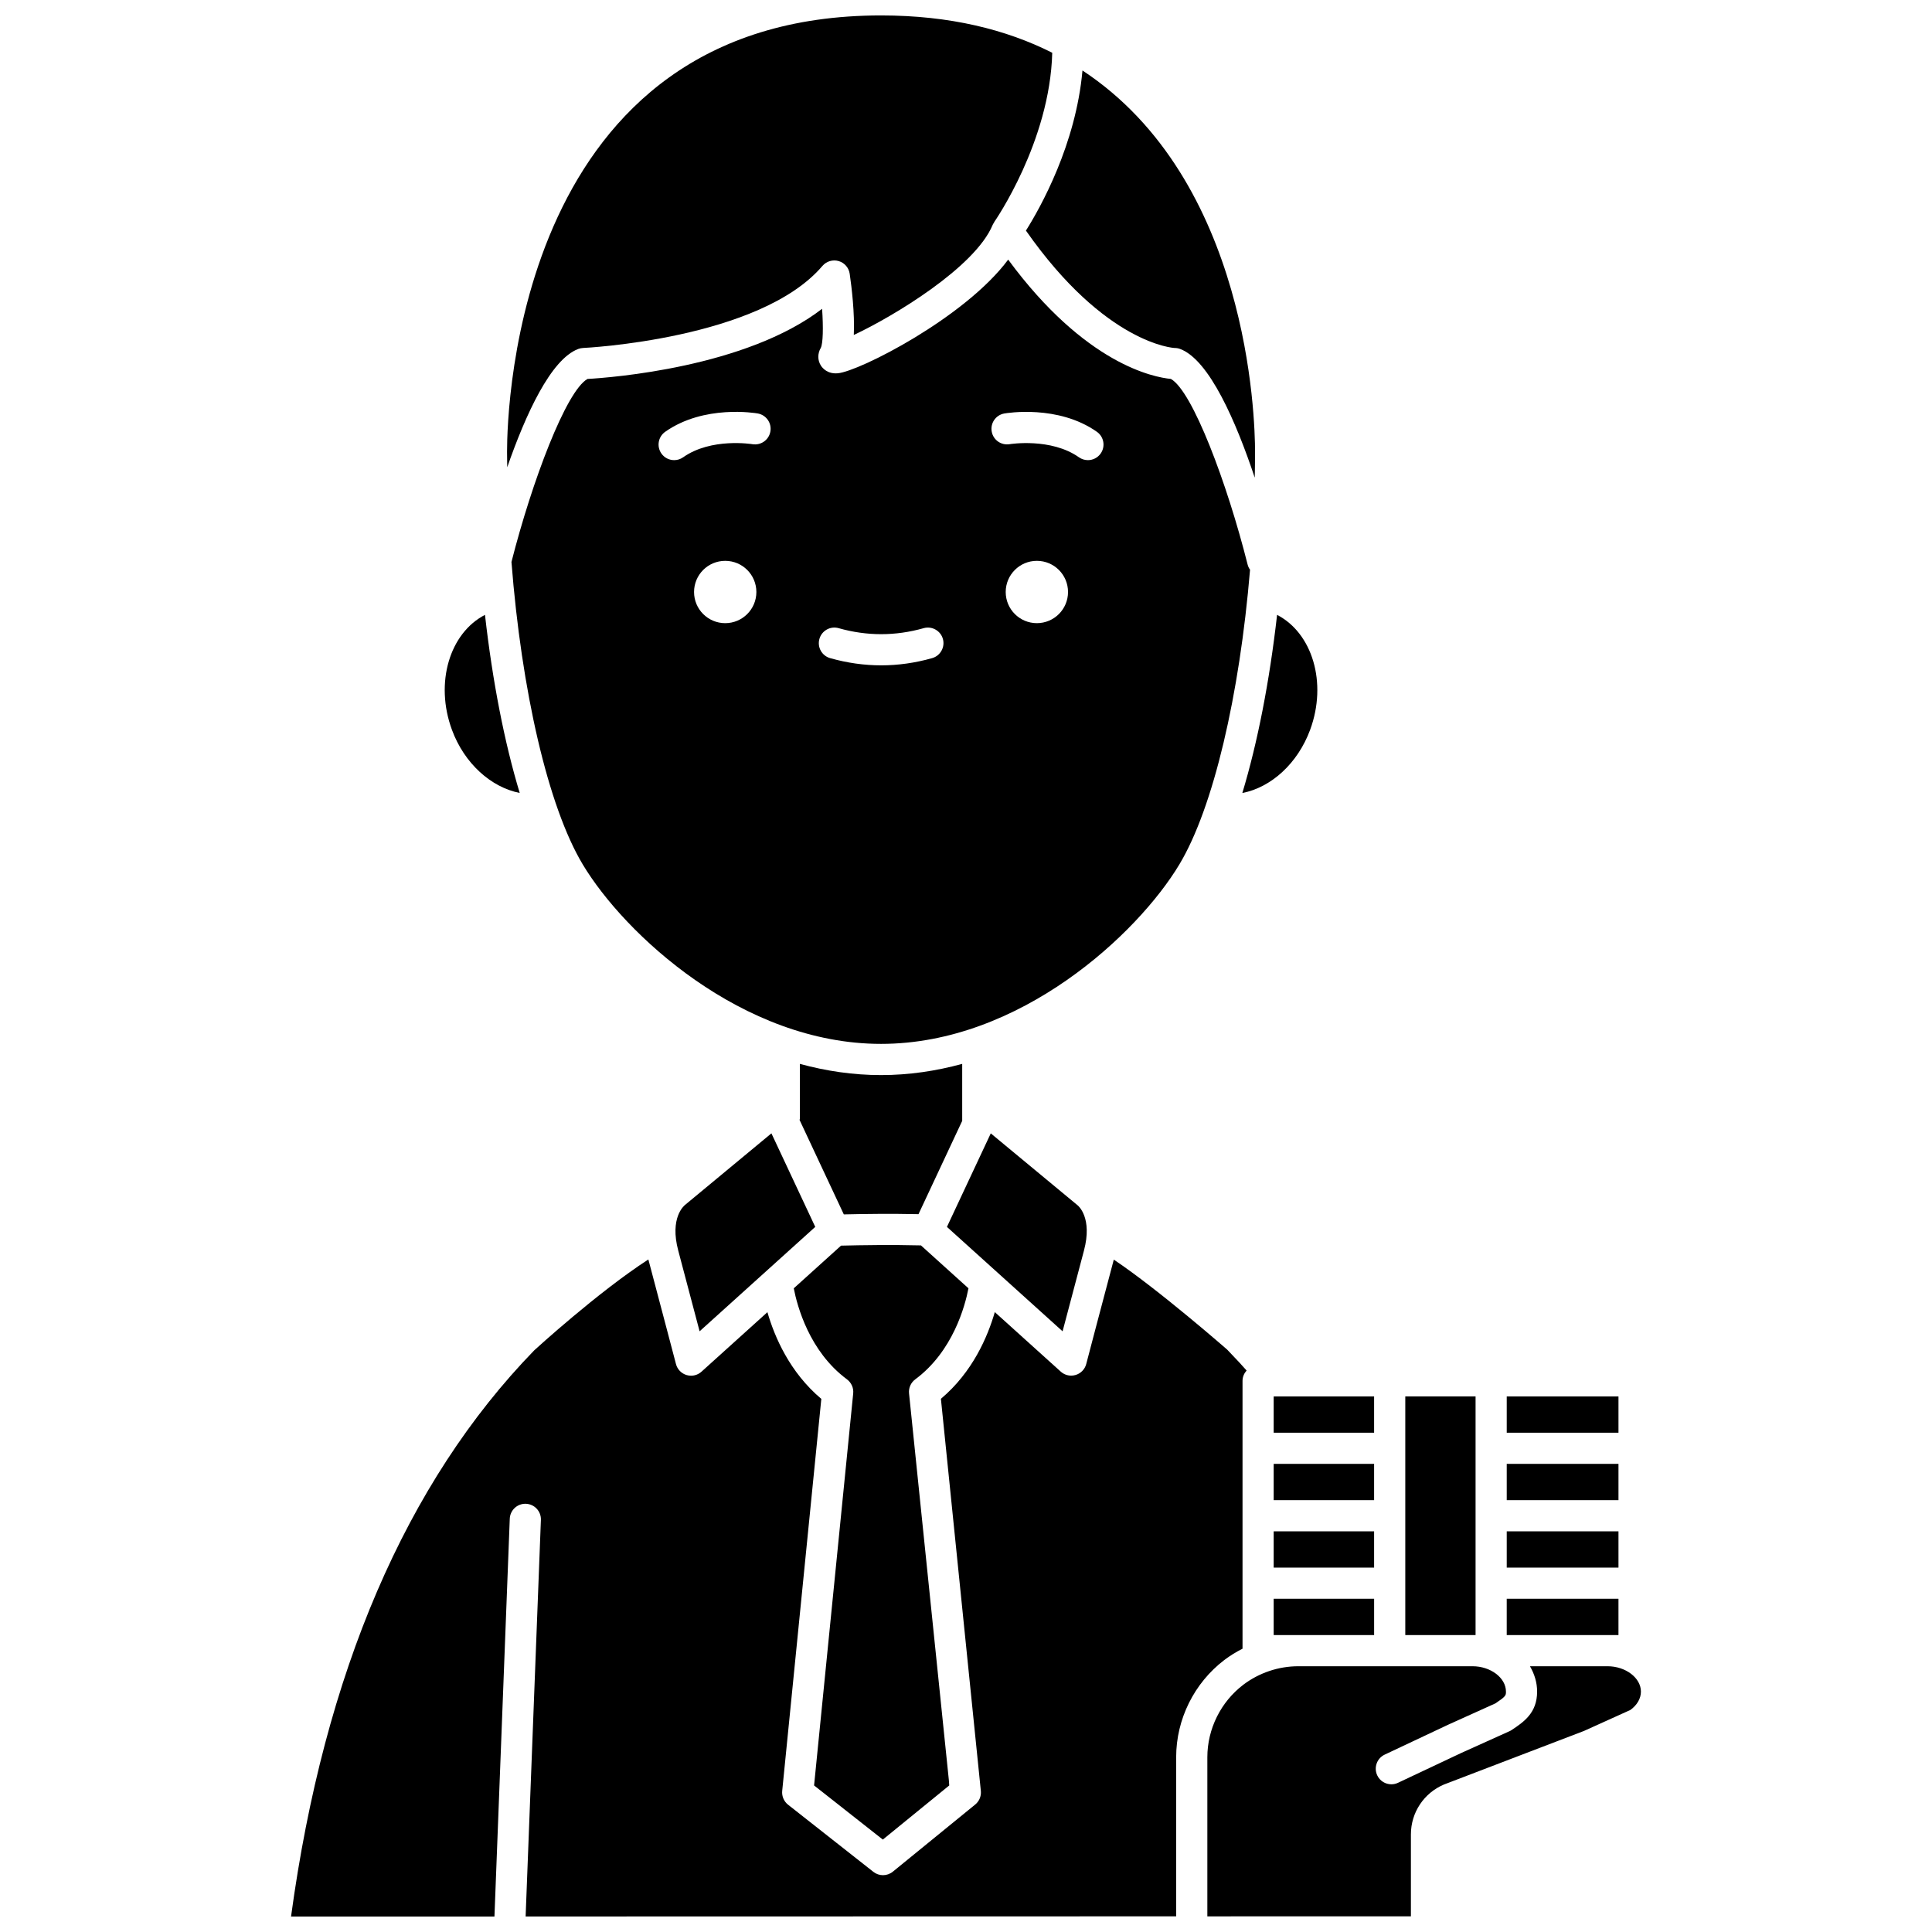
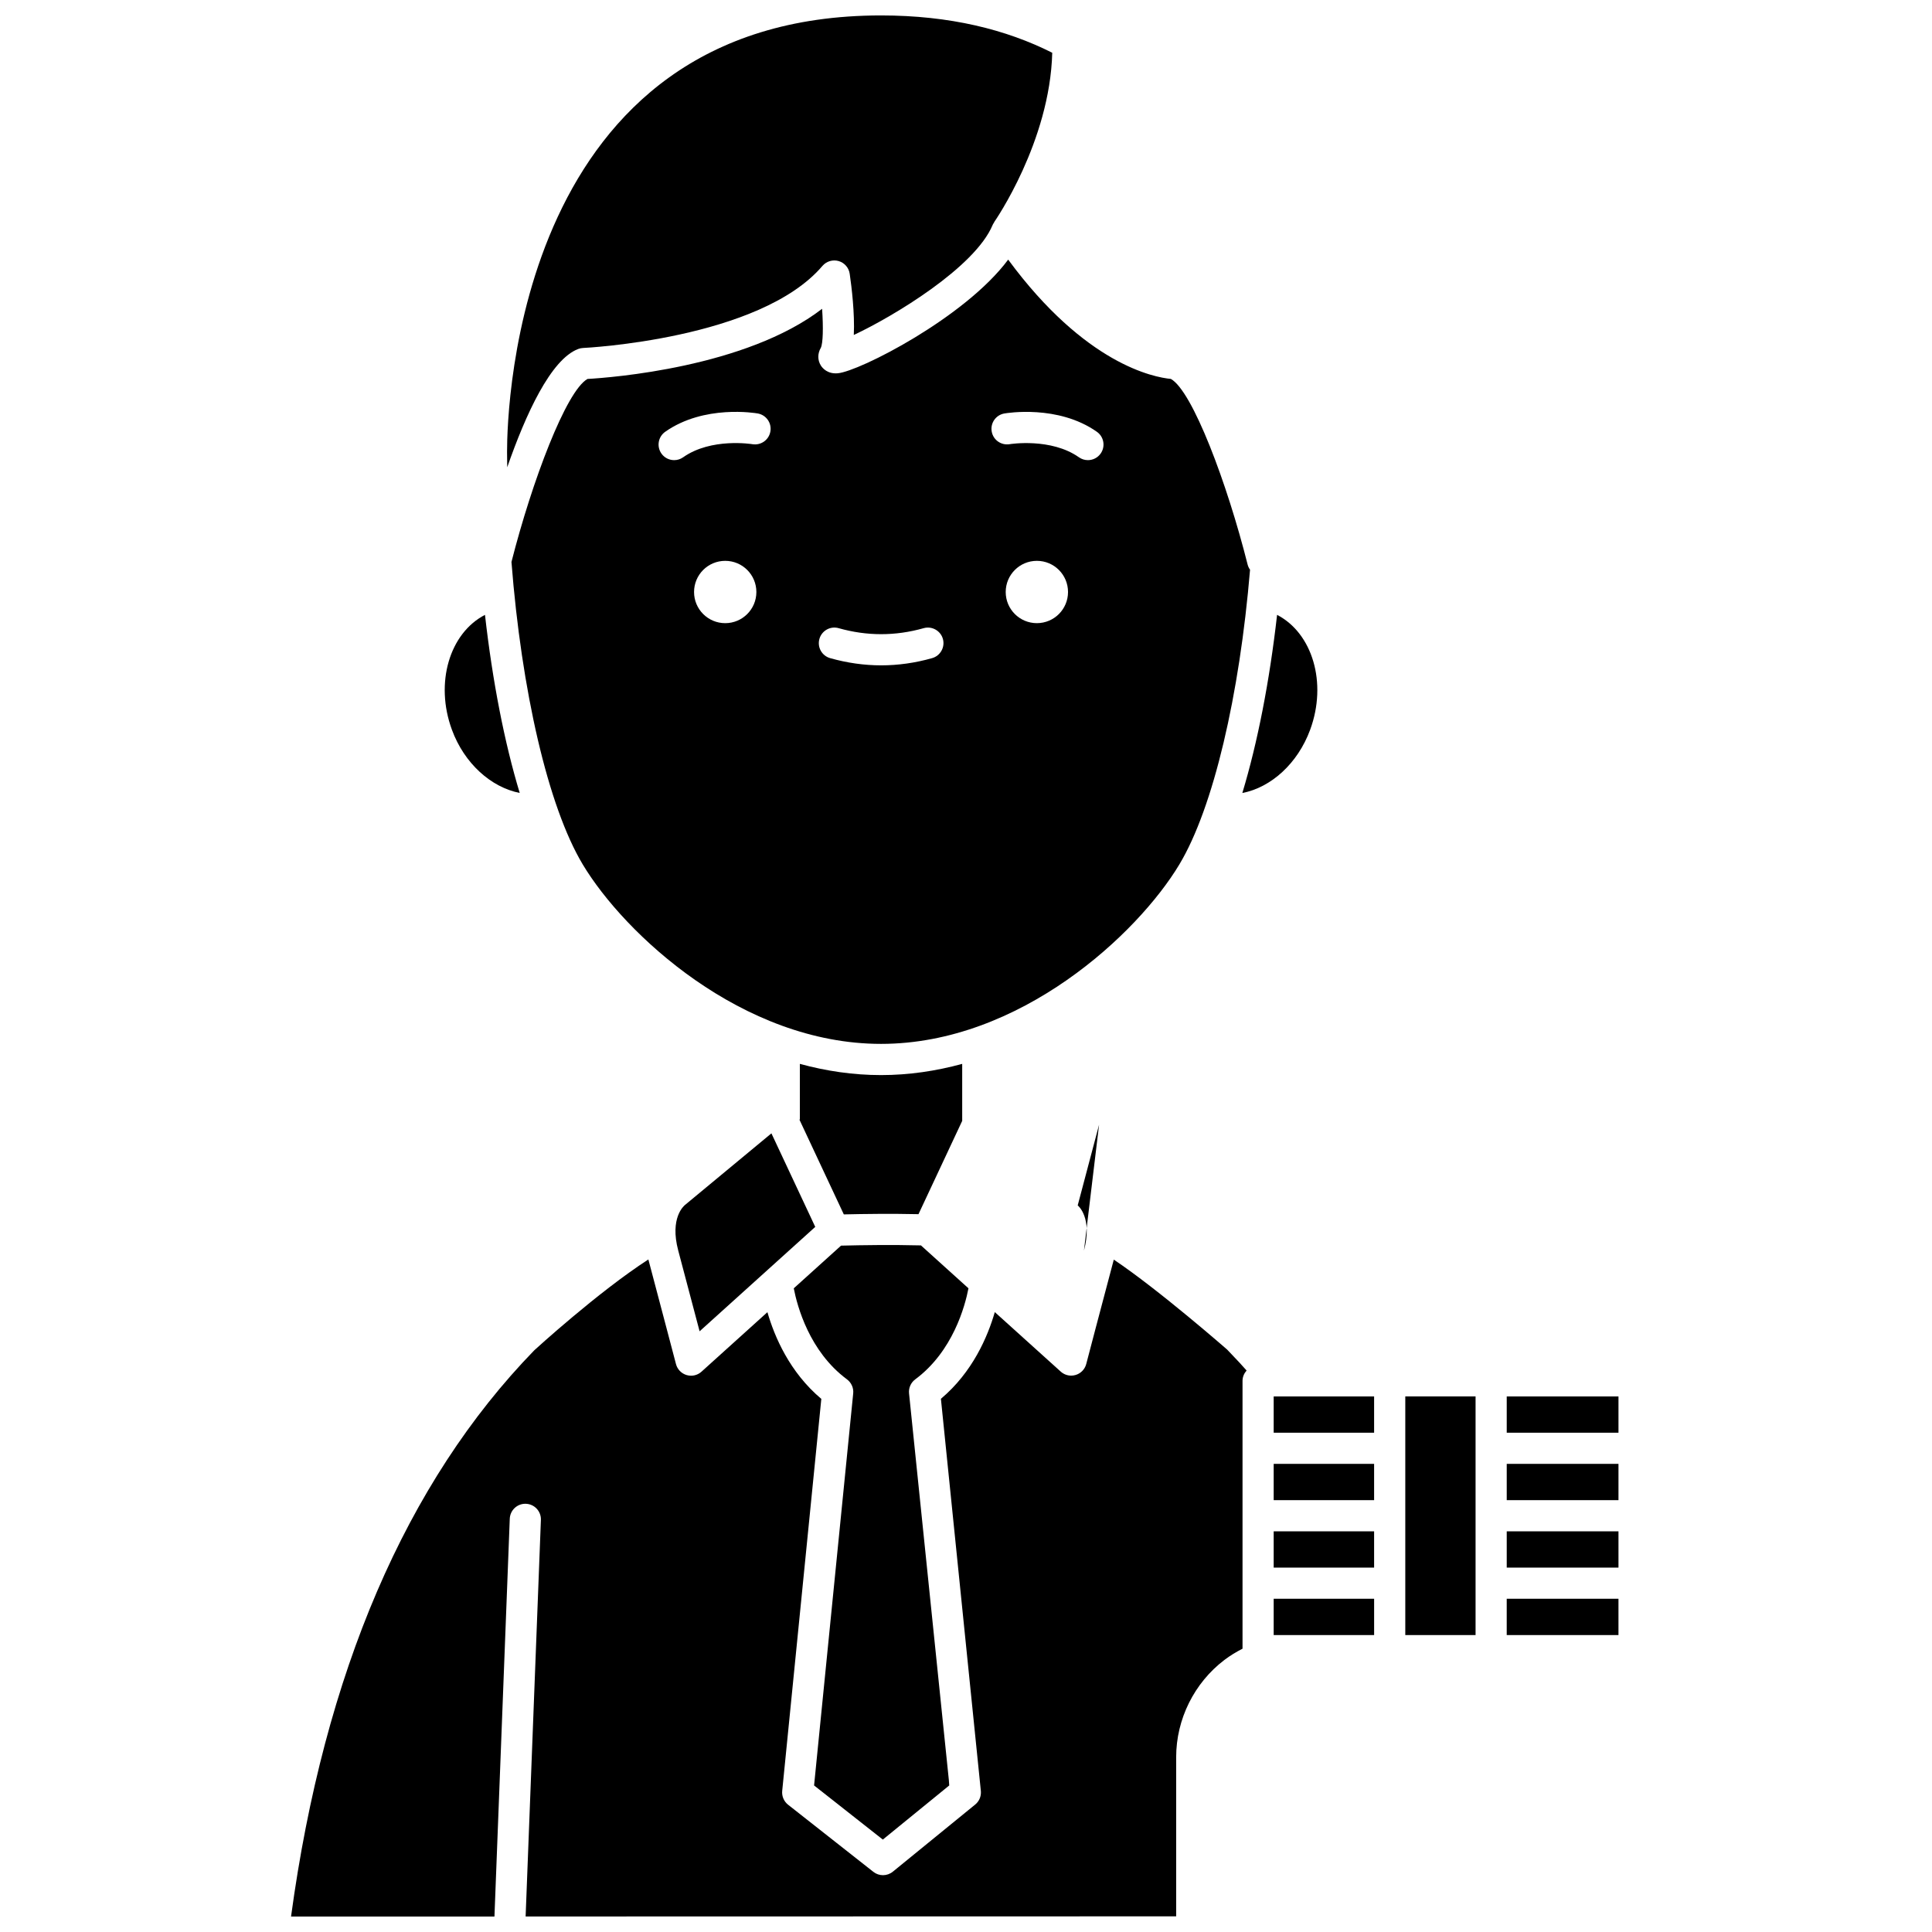
<svg xmlns="http://www.w3.org/2000/svg" width="800px" height="800px" version="1.1" viewBox="144 144 512 512">
  <defs>
    <clipPath id="c">
      <path d="m278 148.09h145v119.91h-145z" />
    </clipPath>
    <clipPath id="b">
-       <path d="m463 585h116v66.902h-116z" />
-     </clipPath>
+       </clipPath>
    <clipPath id="a">
      <path d="m221 477h254v174.9h-254z" />
    </clipPath>
  </defs>
  <path d="m387.41 465.77 11.582-24.727v-15.102c-6.891 1.879-14.094 2.969-21.512 2.969s-14.617-1.09-21.512-2.969v14.742h-0.129l11.781 25.145c5.414-0.129 12.656-0.215 19.789-0.059z" />
  <path d="m481.54 577.31h26.617v-9.625h-26.617z" />
  <path d="m386.55 509.54c9.98-7.391 13.195-19.43 14.102-24.125l-12.594-11.371c-7.66-0.191-15.574-0.078-21.176 0.062l-12.527 11.312c0.91 4.695 4.121 16.734 14.102 24.125 1.164 0.867 1.797 2.285 1.648 3.731l-10.367 103.89 18.219 14.344 17.598-14.344-0.102-1.43-10.547-102.45c-0.156-1.449 0.473-2.875 1.645-3.742z" />
  <path d="m491.21 337.38c4.57-12.43 0.59-25.602-8.77-30.434-2 17.645-5.172 33.859-9.207 47.207 7.609-1.469 14.68-7.812 17.977-16.773z" />
  <path d="m325.55 463.31c-0.312 0.258-4.113 3.438-1.809 12.105 1.883 7.062 4.141 15.617 5.66 21.391l30.648-27.668-11.617-24.789z" />
  <path d="m481.54 531.94h26.613v9.617h-26.613z" />
  <path d="m543.3 531.94h29.613v9.617h-29.613z" />
  <path d="m543.3 514.07h29.613v9.613h-29.613z" />
  <path d="m481.54 549.82h26.613v9.613h-26.613z" />
  <path d="m543.3 549.82h29.613v9.613h-29.613z" />
  <path d="m525.73 577.31h9.312v-63.246h-18.625v63.246z" />
  <path d="m572.91 577.31v-9.625h-29.613v9.625z" />
  <path d="m481.54 514.07h26.613v9.613h-26.613z" />
-   <path d="m455.3 236.22c0.496 0 0.988 0.086 1.453 0.262 7.762 2.91 14.848 19.375 19.77 34.105 0.043-2.289 0.078-4.574 0.078-6.867 0-9.062-1.684-72.035-45.734-101.04-1.742 19.594-11.141 36.328-14.984 42.43 21.109 30.16 39.234 31.109 39.418 31.109z" />
  <path d="m456.54 373.09c9.031-15.051 15.965-44.902 18.734-78.102-0.281-0.402-0.508-0.852-0.637-1.355-5.422-21.547-14.617-46.02-20.352-49.215-4.465-0.422-22.656-3.844-43.109-31.617-11.41 15.359-39.469 29.629-45.156 30.121-2.703 0.238-4.039-1.352-4.477-2.039-0.898-1.414-0.91-3.176-0.016-4.711 0.582-1.18 0.676-5.34 0.34-10.336-20.219 15.57-56.125 18.25-62.18 18.594-5.676 3.211-14.707 27.148-20.145 48.496 2.652 34.023 9.676 64.805 18.895 80.168 11.031 18.387 42.246 47.547 79.047 47.547 36.805 0 68.023-29.16 79.055-47.551zm-120.35-63.945c-4.562 0-8.258-3.695-8.258-8.258s3.695-8.258 8.258-8.258 8.258 3.695 8.258 8.258-3.695 8.258-8.258 8.258zm7.195-47.43c-0.105-0.016-10.895-1.785-18.348 3.473-0.723 0.512-1.551 0.754-2.375 0.754-1.297 0-2.578-0.605-3.379-1.75-1.312-1.867-0.867-4.438 0.996-5.758 10.309-7.262 23.957-4.961 24.531-4.859 2.246 0.395 3.746 2.535 3.348 4.781-0.391 2.25-2.531 3.738-4.773 3.359zm47.637 56.699c-4.481 1.273-9.027 1.91-13.512 1.91-4.484 0-9.035-0.645-13.512-1.91-2.191-0.621-3.469-2.902-2.844-5.098 0.621-2.199 2.914-3.473 5.098-2.844 7.5 2.121 15.027 2.121 22.527 0 2.172-0.621 4.481 0.652 5.098 2.844 0.613 2.195-0.664 4.477-2.856 5.098zm27.758-9.27c-4.559 0-8.258-3.695-8.258-8.258s3.699-8.258 8.258-8.258c4.562 0 8.258 3.695 8.258 8.258s-3.695 8.258-8.258 8.258zm16.906-44.953c-0.801 1.141-2.082 1.75-3.379 1.75-0.82 0-1.652-0.242-2.375-0.754-7.406-5.223-18.242-3.5-18.336-3.477-2.254 0.383-4.391-1.105-4.781-3.352-0.402-2.246 1.102-4.391 3.348-4.781 0.582-0.102 14.227-2.402 24.531 4.859 1.859 1.316 2.305 3.894 0.992 5.754z" />
  <g clip-path="url(#c)">
    <path d="m297.24 236.48c0.41-0.152 0.84-0.238 1.273-0.262 0.465-0.02 46.879-2.289 63.438-21.746 1.059-1.238 2.738-1.73 4.289-1.293 1.559 0.449 2.711 1.773 2.941 3.379 0.52 3.582 1.355 10.477 1.086 16.211 10.348-4.84 32.102-17.883 36.797-29.164 0.09-0.223 0.23-0.418 0.359-0.617 0.039-0.059 0.043-0.125 0.078-0.184 0.152-0.215 14.746-21.246 15.352-44.824-12.168-6.133-27.07-9.891-45.371-9.891-96.328 0-99.109 103.79-99.109 115.63 0 1.371 0.031 2.742 0.047 4.113 4.863-13.961 11.539-28.621 18.82-31.352z" />
  </g>
-   <path d="m431.26 475.42c2.309-8.668-1.492-11.848-1.656-11.98l-23.039-19.086-11.617 24.789 30.648 27.668c1.523-5.773 3.781-14.328 5.664-21.391z" />
+   <path d="m431.26 475.42c2.309-8.668-1.492-11.848-1.656-11.98c1.523-5.773 3.781-14.328 5.664-21.391z" />
  <path d="m281.73 354.14c-4.039-13.348-7.207-29.555-9.203-47.195-9.363 4.828-13.344 18.004-8.77 30.434 3.285 8.957 10.395 15.273 17.973 16.762z" />
  <g clip-path="url(#b)">
    <path d="m570.01 585.57h-20.555c1.176 2.031 1.898 4.289 1.898 6.719 0 5.676-3.566 8.062-6.719 10.164-0.191 0.129-0.387 0.238-0.598 0.332l-12.848 5.797-16.707 7.879c-0.57 0.27-1.168 0.395-1.758 0.395-1.547 0-3.035-0.875-3.738-2.367-0.969-2.066-0.086-4.527 1.973-5.496l16.773-7.906 12.598-5.688c2.766-1.863 2.766-2.098 2.766-3.109 0-3.641-4.051-6.719-8.855-6.719h-46.176c-5.242 0-10.418 1.746-14.59 4.914-5.949 4.531-9.512 11.703-9.512 19.188v42.184l53.945-0.012v-21.723c0-5.777 3.441-10.961 8.762-13.207l37.109-14.199 12.285-5.555c1.785-1.285 2.801-3.043 2.801-4.871 0-3.644-4.055-6.719-8.855-6.719z" />
  </g>
  <g clip-path="url(#a)">
    <path d="m468.47 583.91c1.508-1.148 3.129-2.133 4.812-2.988v-70.984c0-1.062 0.43-2.004 1.082-2.734-0.656-0.734-1.312-1.473-1.965-2.18h-0.004c-1.059-1.148-2.121-2.269-3.184-3.367-0.012 0-18.055-15.816-30.043-23.844-3.152 11.828-7.305 27.664-7.305 27.664-0.363 1.395-1.434 2.496-2.812 2.906-0.391 0.117-0.785 0.172-1.18 0.172-1.008 0-1.996-0.371-2.766-1.066l-17.473-15.77c-1.871 6.484-5.867 15.902-14.281 22.977l10.594 104.02c0.098 1.344-0.461 2.656-1.508 3.508l-21.824 17.789c-0.762 0.617-1.684 0.93-2.609 0.93-0.906 0-1.805-0.293-2.551-0.883l-22.602-17.789c-1.109-0.875-1.695-2.254-1.559-3.66l10.367-103.89c-8.41-7.074-12.414-16.496-14.285-22.98l-17.473 15.77c-0.773 0.695-1.758 1.066-2.766 1.066-0.395 0-0.789-0.059-1.18-0.172-1.379-0.414-2.449-1.512-2.812-2.906-0.004-0.004-4.172-15.891-7.32-27.727-13.383 8.652-30.055 23.906-30.242 24.078-33.953 34.957-55.68 85.477-64.453 150.06l53.906-0.012 4.059-105.41c0.086-2.227 1.918-3.973 4.121-3.973 0.059 0 0.105 0 0.16 0.004 2.285 0.086 4.055 2.004 3.969 4.281l-4.047 105.09 172.4-0.039v-42.184c0-10.043 4.773-19.668 12.77-25.754z" />
  </g>
</svg>